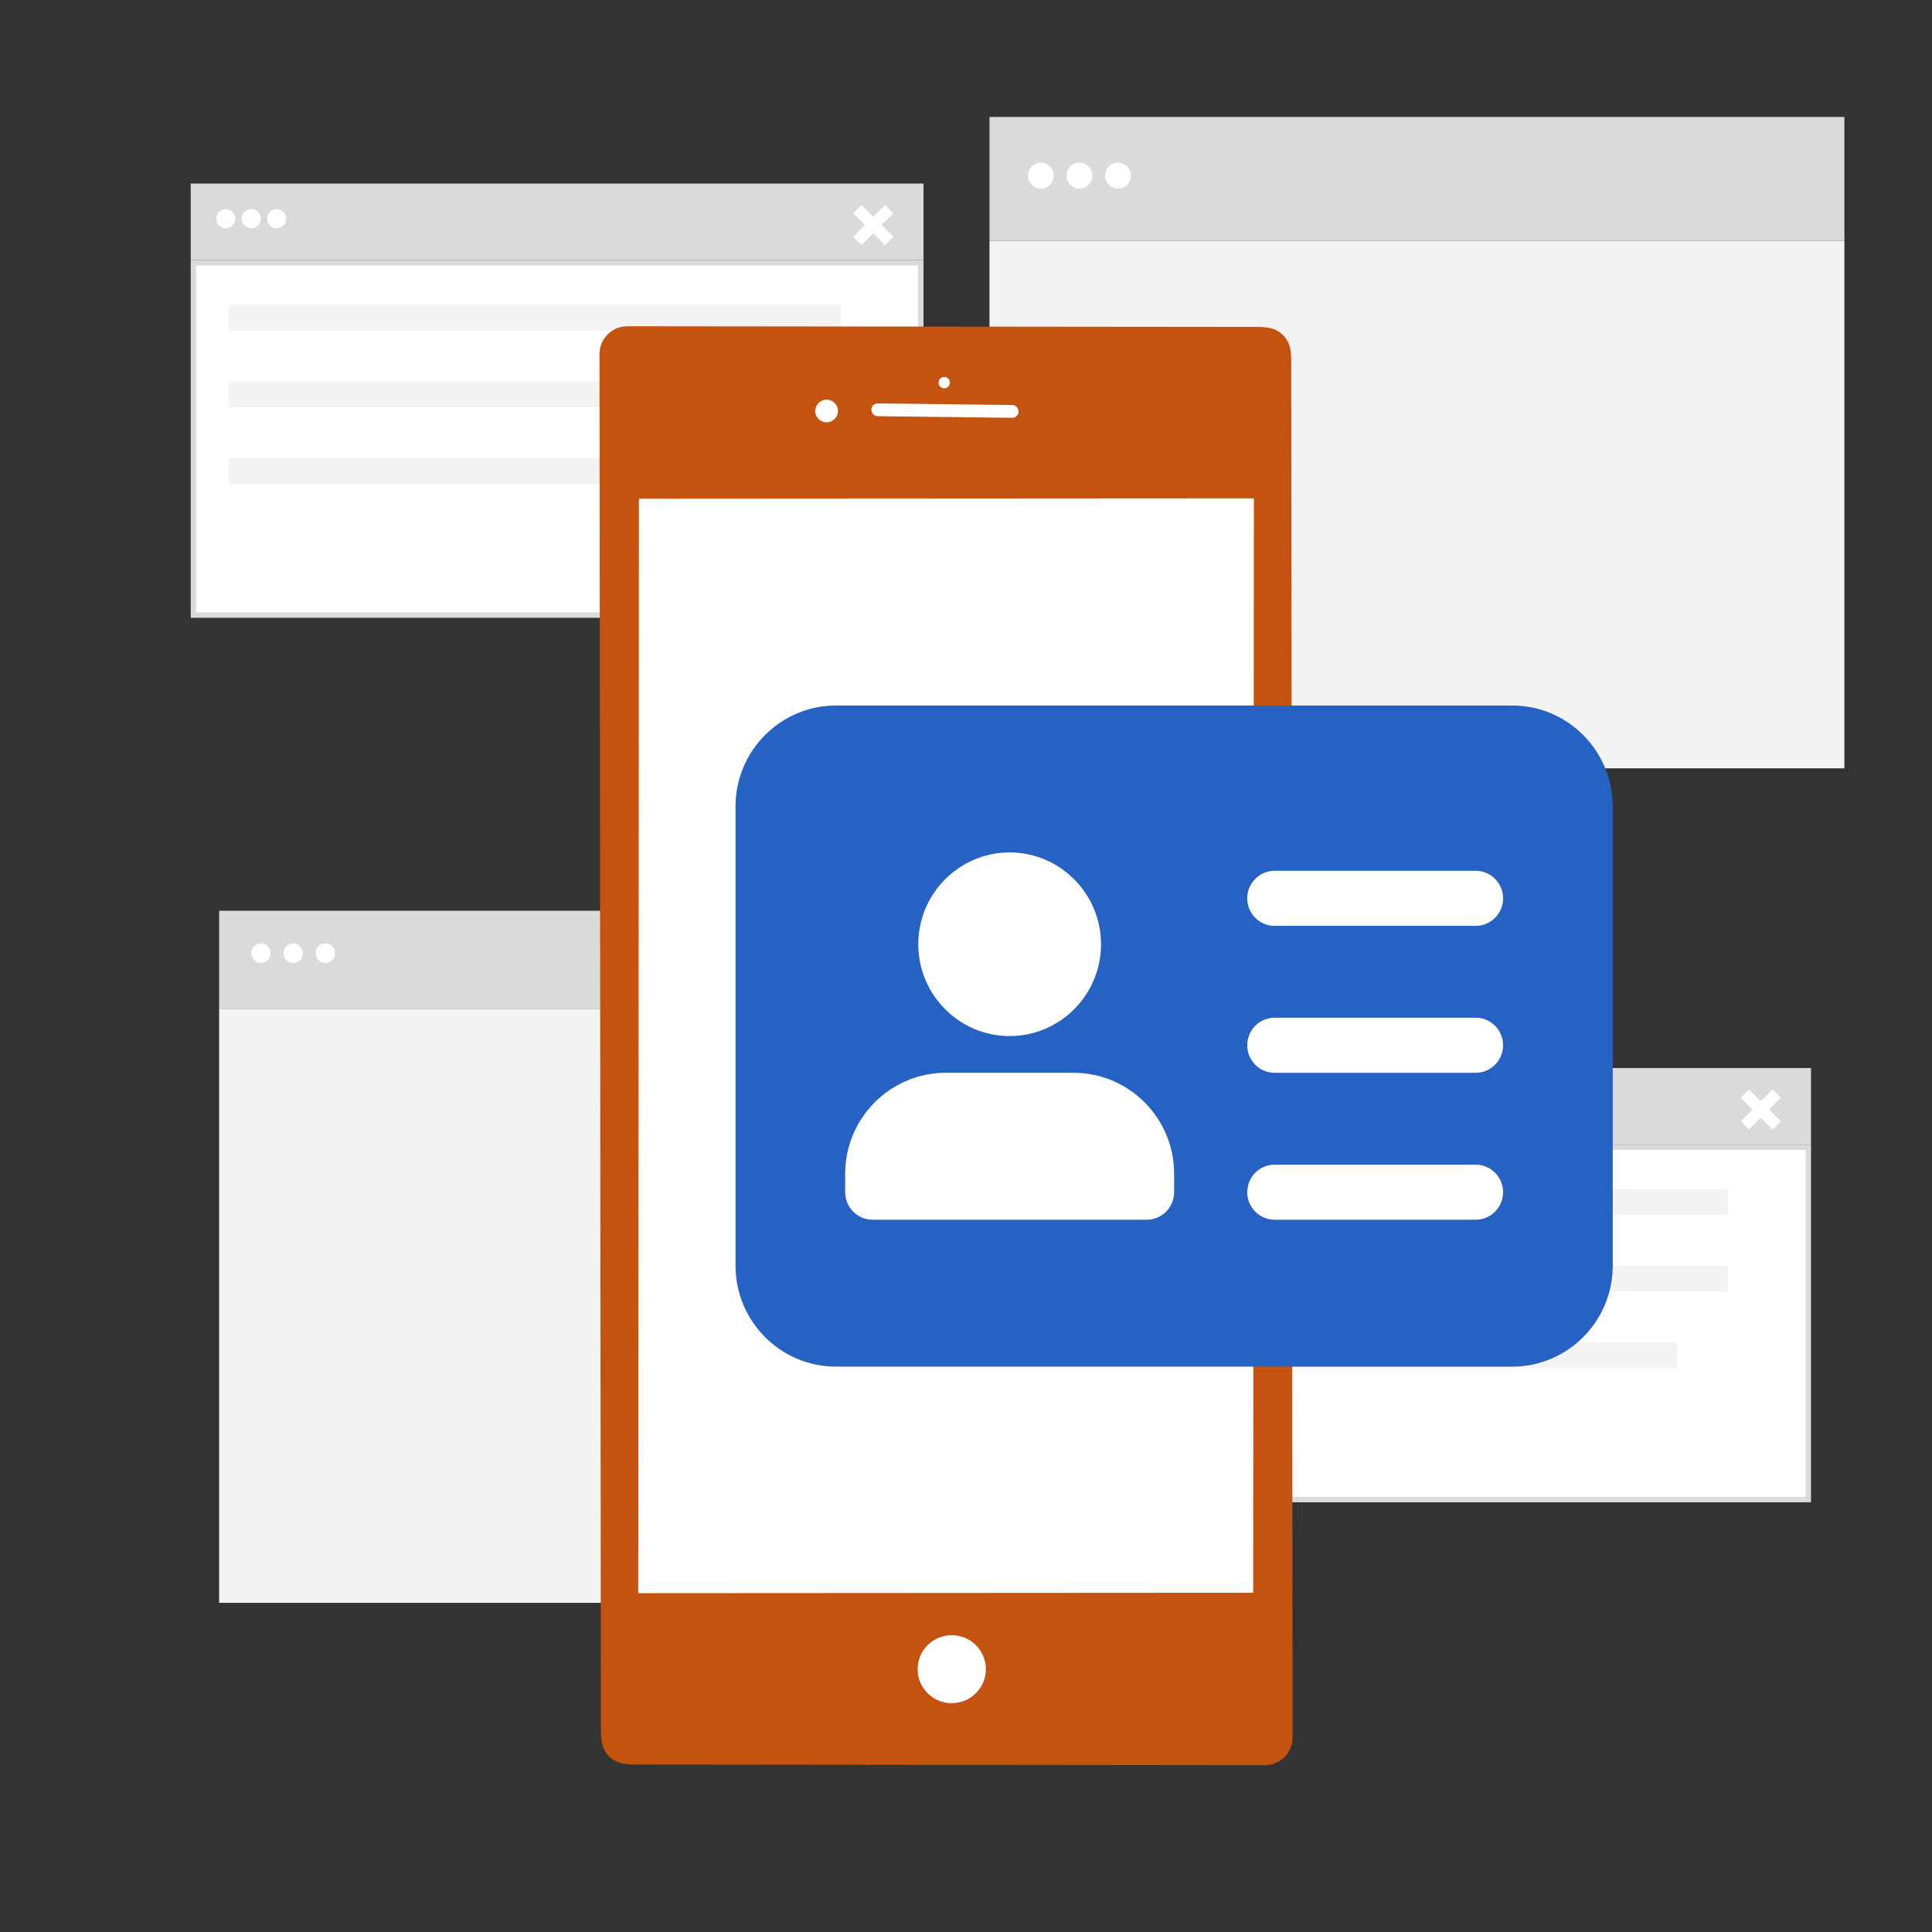
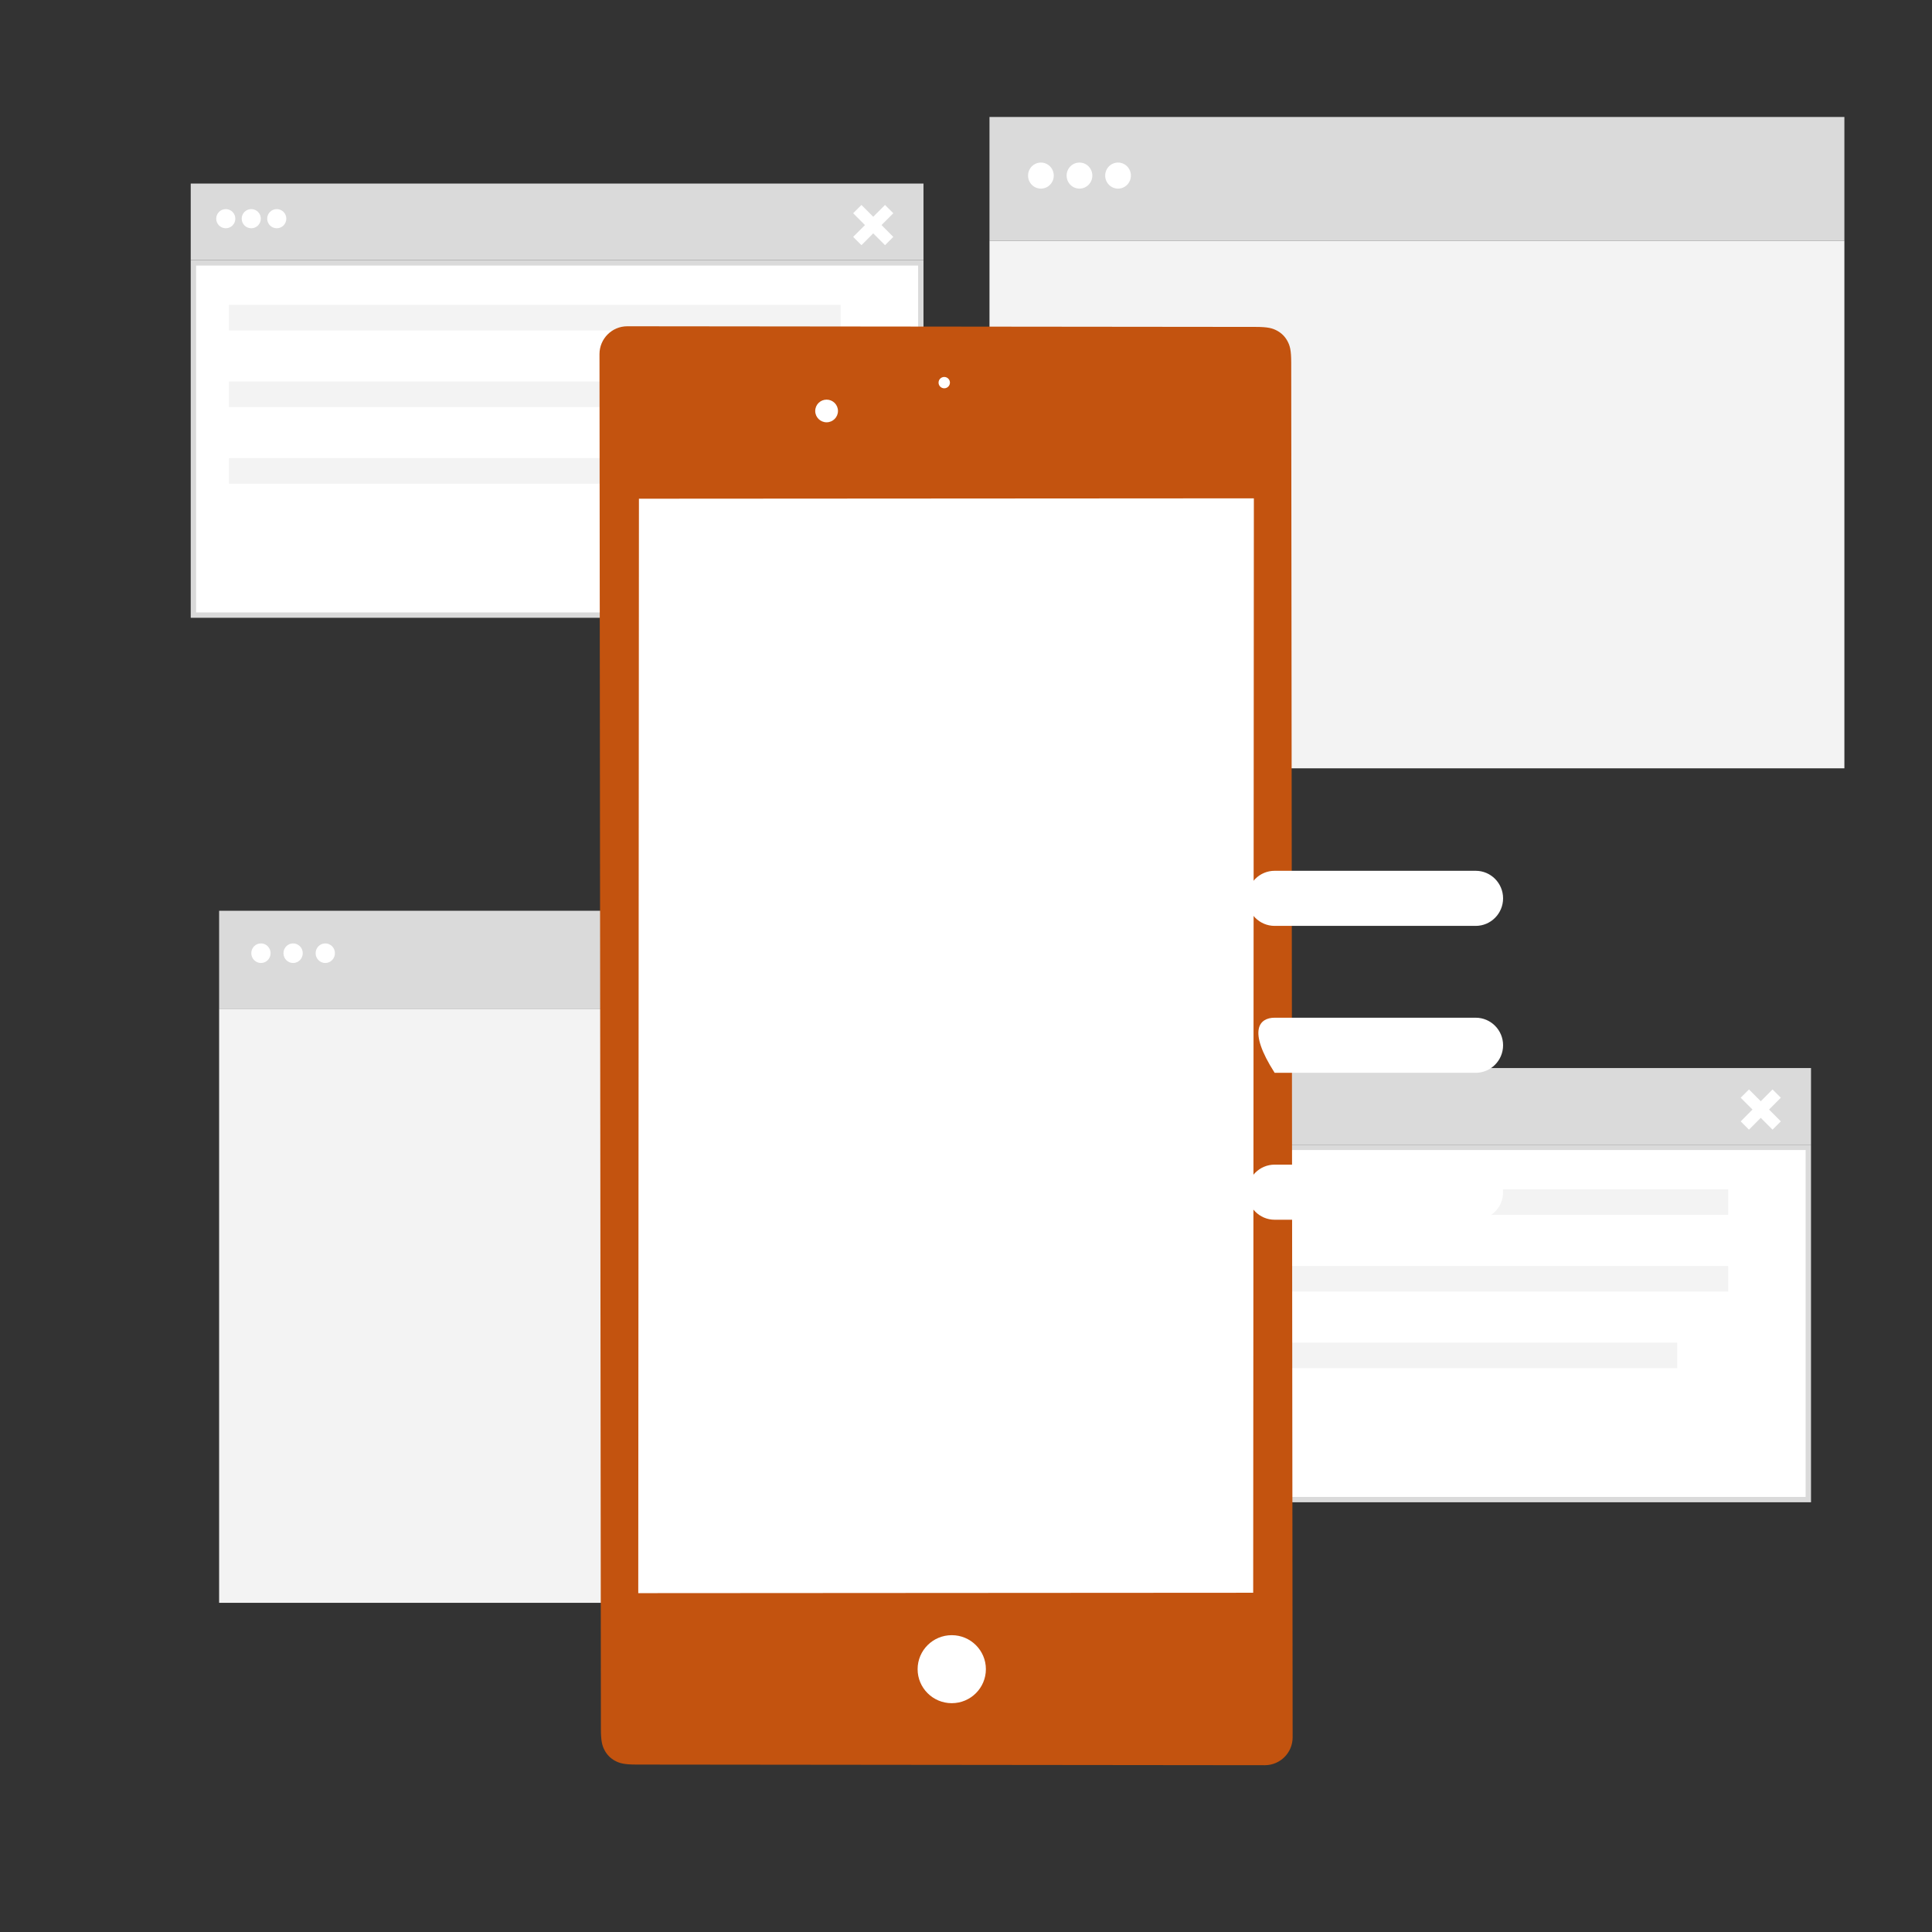
<svg xmlns="http://www.w3.org/2000/svg" width="360px" height="360px" viewBox="0 0 360 360" version="1.1">
  <rect x="0" y="0" width="360" height="360" fill="#333333" stroke="none" />
  <title>Atom/Illustration/BAZ/Images/baz-account</title>
  <g id="Atom/Illustration/BAZ/Images/baz-account" stroke="none" stroke-width="1" fill="none" fill-rule="evenodd">
    <g id="Group" transform="translate(35.539, 21.796)">
      <rect id="Rectangle" fill="#DADADA" x="165.377" y="177.218" width="136.54" height="14.279" />
      <ellipse id="Oval" fill="#FFFFFF" cx="171.907" cy="183.762" rx="1.781" ry="1.785" />
      <ellipse id="Oval-Copy-10" fill="#FFFFFF" cx="176.656" cy="183.762" rx="1.781" ry="1.785" />
      <ellipse id="Oval-Copy-11" fill="#FFFFFF" cx="181.405" cy="183.762" rx="1.781" ry="1.785" />
      <rect id="Rectangle" stroke="#DADADA" fill="#FFFFFF" x="165.877" y="191.997" width="135.54" height="65.634" />
      <polygon id="Path-18" fill="#FFFFFF" points="294.747 181.206 296.293 182.748 290.356 188.698 288.811 187.156" />
      <polygon id="Path-18" fill="#FFFFFF" transform="translate(292.552, 184.952) scale(-1, 1) translate(-292.552, -184.952) " points="294.747 181.206 296.293 182.748 290.356 188.698 288.811 187.156" />
      <rect id="Rectangle" fill="#F3F3F3" x="172.5" y="199.826" width="113.982" height="4.76" />
      <rect id="Rectangle-Copy-140" fill="#F3F3F3" x="172.5" y="214.105" width="113.982" height="4.76" />
      <rect id="Rectangle-Copy-141" fill="#F3F3F3" x="172.5" y="228.383" width="104.483" height="4.76" />
      <rect id="Rectangle" fill="#DADADA" x="0" y="12.408" width="136.54" height="14.279" />
      <ellipse id="Oval" fill="#FFFFFF" cx="6.53" cy="18.952" rx="1.781" ry="1.785" />
      <ellipse id="Oval-Copy-10" fill="#FFFFFF" cx="11.279" cy="18.952" rx="1.781" ry="1.785" />
      <ellipse id="Oval-Copy-11" fill="#FFFFFF" cx="16.029" cy="18.952" rx="1.781" ry="1.785" />
      <rect id="Rectangle" stroke="#DADADA" fill="#FFFFFF" x="0.5" y="27.186" width="135.54" height="65.634" />
      <polygon id="Path-18" fill="#FFFFFF" points="129.371 16.396 130.916 17.938 124.98 23.888 123.434 22.346" />
      <polygon id="Path-18" fill="#FFFFFF" transform="translate(127.175, 20.142) scale(-1, 1) translate(-127.175, -20.142) " points="129.371 16.396 130.916 17.938 124.98 23.888 123.434 22.346" />
      <rect id="Rectangle" fill="#F3F3F3" x="7.124" y="35.016" width="113.982" height="4.76" />
      <rect id="Rectangle-Copy-140" fill="#F3F3F3" x="7.124" y="49.294" width="113.982" height="4.76" />
      <rect id="Rectangle-Copy-141" fill="#F3F3F3" x="7.124" y="63.573" width="104.483" height="4.76" />
      <rect id="Rectangle" fill="#DADADA" x="148.838" y="0" width="159.297" height="23.06" />
      <ellipse id="Oval" fill="#FFFFFF" cx="158.419" cy="10.923" rx="2.395" ry="2.427" />
      <ellipse id="Oval-Copy-10" fill="#FFFFFF" cx="165.606" cy="10.923" rx="2.395" ry="2.427" />
      <ellipse id="Oval-Copy-11" fill="#FFFFFF" cx="172.792" cy="10.923" rx="2.395" ry="2.427" />
      <rect id="Rectangle" fill="#F3F3F3" x="148.838" y="23.06" width="159.297" height="98.309" />
      <rect id="Rectangle" fill="#DADADA" x="5.292" y="147.912" width="161.826" height="18.248" />
      <ellipse id="Oval" fill="#FFFFFF" cx="13.084" cy="155.819" rx="1.798" ry="1.825" />
      <ellipse id="Oval-Copy-10" fill="#FFFFFF" cx="19.077" cy="155.819" rx="1.798" ry="1.825" />
      <ellipse id="Oval-Copy-11" fill="#FFFFFF" cx="25.071" cy="155.819" rx="1.798" ry="1.825" />
      <rect id="Rectangle" fill="#F3F3F3" x="5.292" y="166.16" width="161.826" height="110.706" />
      <path d="M48.682,58.939 L161.788,28.756 C164.018,28.161 164.889,28.177 165.821,28.395 C166.753,28.612 167.564,29.081 168.218,29.779 C168.873,30.477 169.322,31.223 169.922,33.452 L236.479,280.83 C237.223,283.594 235.584,286.439 232.82,287.183 C232.816,287.184 232.813,287.184 232.809,287.185 L119.703,317.368 C117.473,317.963 116.602,317.947 115.671,317.73 C114.739,317.512 113.928,317.044 113.273,316.345 C112.619,315.647 112.17,314.901 111.57,312.673 L45.013,65.294 C44.269,62.53 45.907,59.685 48.672,58.942 C48.675,58.941 48.679,58.94 48.682,58.939 Z" id="Rectangle" fill="#C3530F" transform="translate(140.746, 173.062) rotate(-345) translate(-140.746, -173.062) " />
-       <path d="M128.08,56.657 L152.347,50.47 C152.99,50.306 153.647,50.685 153.827,51.324 C154.001,51.942 153.64,52.585 153.022,52.759 C153.012,52.762 153.003,52.765 152.994,52.767 L128.727,58.954 C128.083,59.118 127.427,58.739 127.247,58.1 C127.073,57.482 127.433,56.839 128.052,56.664 C128.061,56.662 128.07,56.659 128.08,56.657 Z" id="Rectangle" fill="#FFFFFF" transform="translate(140.537, 54.712) rotate(-345) translate(-140.537, -54.712) " />
      <ellipse id="Oval" fill="#FFFFFF" transform="translate(118.485, 54.781) rotate(-360) translate(-118.485, -54.781) " cx="118.485" cy="54.781" rx="2.12" ry="2.112" />
      <ellipse id="Oval-Copy-2" fill="#FFFFFF" transform="translate(141.806, 289.231) rotate(-360) translate(-141.806, -289.231) " cx="141.806" cy="289.231" rx="6.36" ry="6.336" />
      <ellipse id="Oval-Copy" fill="#FFFFFF" transform="translate(140.406, 49.501) rotate(-360) translate(-140.406, -49.501) " cx="140.406" cy="49.501" rx="1.06" ry="1.056" />
      <polygon id="Rectangle" fill="#FFFFFF" transform="translate(140.746, 173.062) rotate(-345) translate(-140.746, -173.062) " points="59.085 89.417 169.746 59.693 222.406 256.706 111.745 286.431" />
-       <path d="M246.241,109.666 L120.244,109.666 C109.912,109.666 101.514,118.105 101.514,128.488 L101.514,214.037 C101.514,224.42 109.912,232.858 120.244,232.858 L246.241,232.858 C256.573,232.858 264.971,224.42 264.971,214.037 L264.971,128.488 C264.971,118.105 256.573,109.666 246.241,109.666 Z" id="Shape" fill="#2562C3" />
-       <path d="M164.513,178.106 C174.845,178.106 183.243,186.545 183.243,196.927 L183.243,200.35 C183.243,203.183 180.954,205.483 178.135,205.483 L127.054,205.483 C124.235,205.483 121.946,203.183 121.946,200.35 L121.946,196.927 C121.946,186.545 130.344,178.106 140.676,178.106 L164.513,178.106 Z M239.431,195.217 C242.251,195.217 244.539,197.516 244.539,200.35 C244.539,203.183 242.251,205.483 239.431,205.483 L201.973,205.483 C199.153,205.483 196.865,203.183 196.865,200.35 C196.865,197.516 199.153,195.217 201.973,195.217 L239.431,195.217 Z M239.431,167.84 C242.251,167.84 244.539,170.139 244.539,172.973 C244.539,175.806 242.251,178.106 239.431,178.106 L201.973,178.106 C199.153,178.106 196.865,175.806 196.865,172.973 C196.865,170.139 199.153,167.84 201.973,167.84 L239.431,167.84 Z M152.594,137.042 C161.98,137.042 169.621,144.721 169.621,154.153 C169.621,163.583 161.98,171.262 152.594,171.262 C143.209,171.262 135.568,163.583 135.568,154.153 C135.568,144.721 143.209,137.042 152.594,137.042 Z M239.431,140.464 C242.251,140.464 244.539,142.764 244.539,145.597 C244.539,148.431 242.251,150.73 239.431,150.73 L201.973,150.73 C199.153,150.73 196.865,148.431 196.865,145.597 C196.865,142.764 199.153,140.464 201.973,140.464 L239.431,140.464 Z" id="Combined-Shape" fill="#FFFFFF" />
+       <path d="M164.513,178.106 C174.845,178.106 183.243,186.545 183.243,196.927 L183.243,200.35 C183.243,203.183 180.954,205.483 178.135,205.483 L127.054,205.483 C124.235,205.483 121.946,203.183 121.946,200.35 L121.946,196.927 C121.946,186.545 130.344,178.106 140.676,178.106 L164.513,178.106 Z M239.431,195.217 C242.251,195.217 244.539,197.516 244.539,200.35 C244.539,203.183 242.251,205.483 239.431,205.483 L201.973,205.483 C199.153,205.483 196.865,203.183 196.865,200.35 C196.865,197.516 199.153,195.217 201.973,195.217 L239.431,195.217 Z M239.431,167.84 C242.251,167.84 244.539,170.139 244.539,172.973 C244.539,175.806 242.251,178.106 239.431,178.106 L201.973,178.106 C196.865,170.139 199.153,167.84 201.973,167.84 L239.431,167.84 Z M152.594,137.042 C161.98,137.042 169.621,144.721 169.621,154.153 C169.621,163.583 161.98,171.262 152.594,171.262 C143.209,171.262 135.568,163.583 135.568,154.153 C135.568,144.721 143.209,137.042 152.594,137.042 Z M239.431,140.464 C242.251,140.464 244.539,142.764 244.539,145.597 C244.539,148.431 242.251,150.73 239.431,150.73 L201.973,150.73 C199.153,150.73 196.865,148.431 196.865,145.597 C196.865,142.764 199.153,140.464 201.973,140.464 L239.431,140.464 Z" id="Combined-Shape" fill="#FFFFFF" />
    </g>
  </g>
</svg>